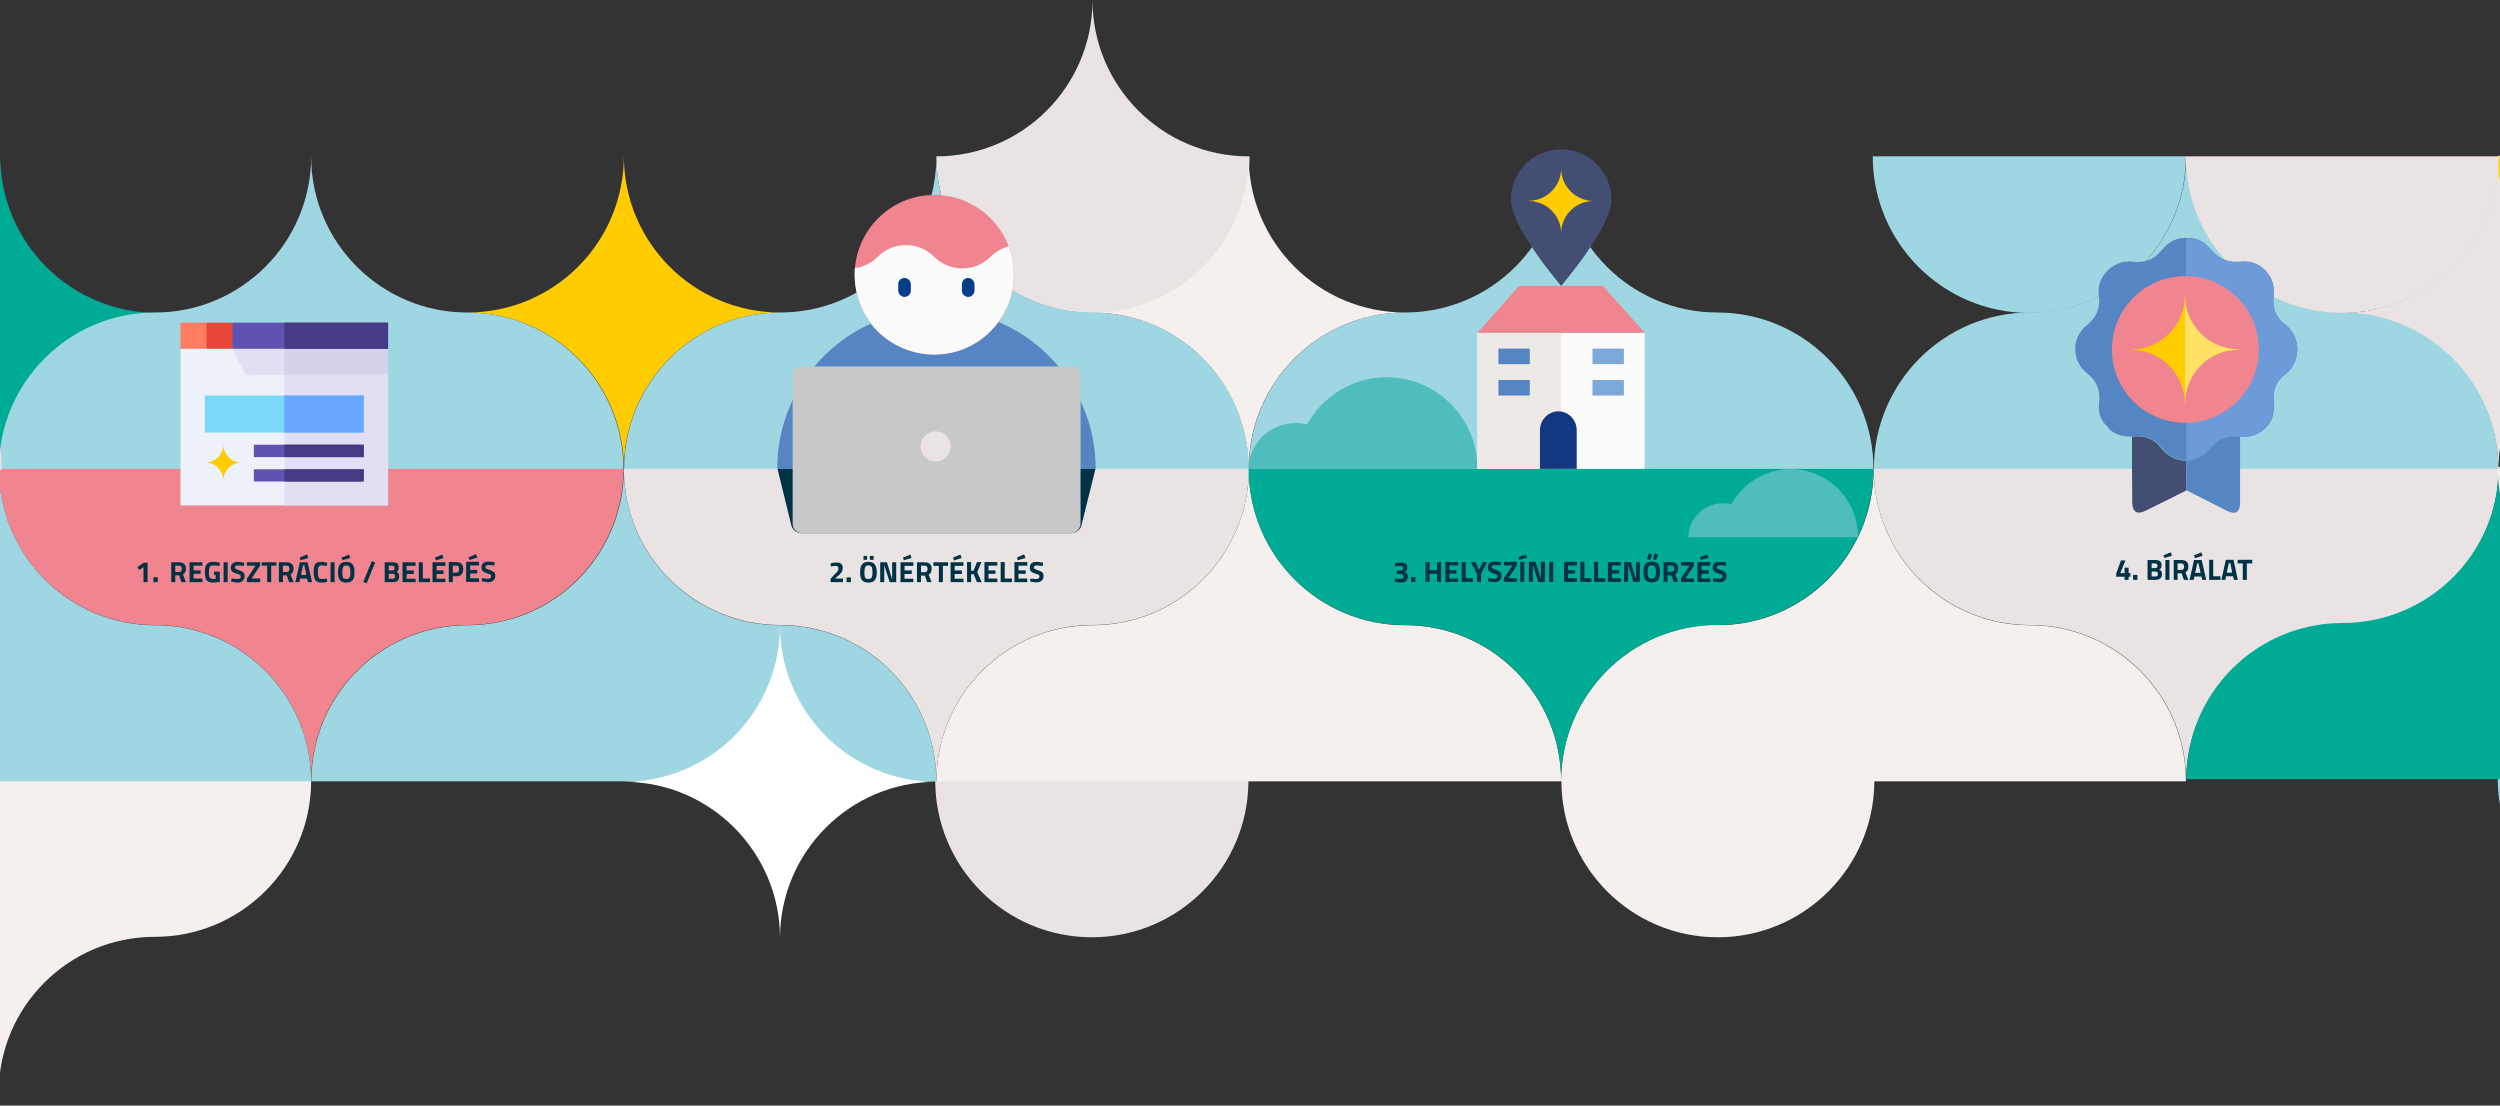
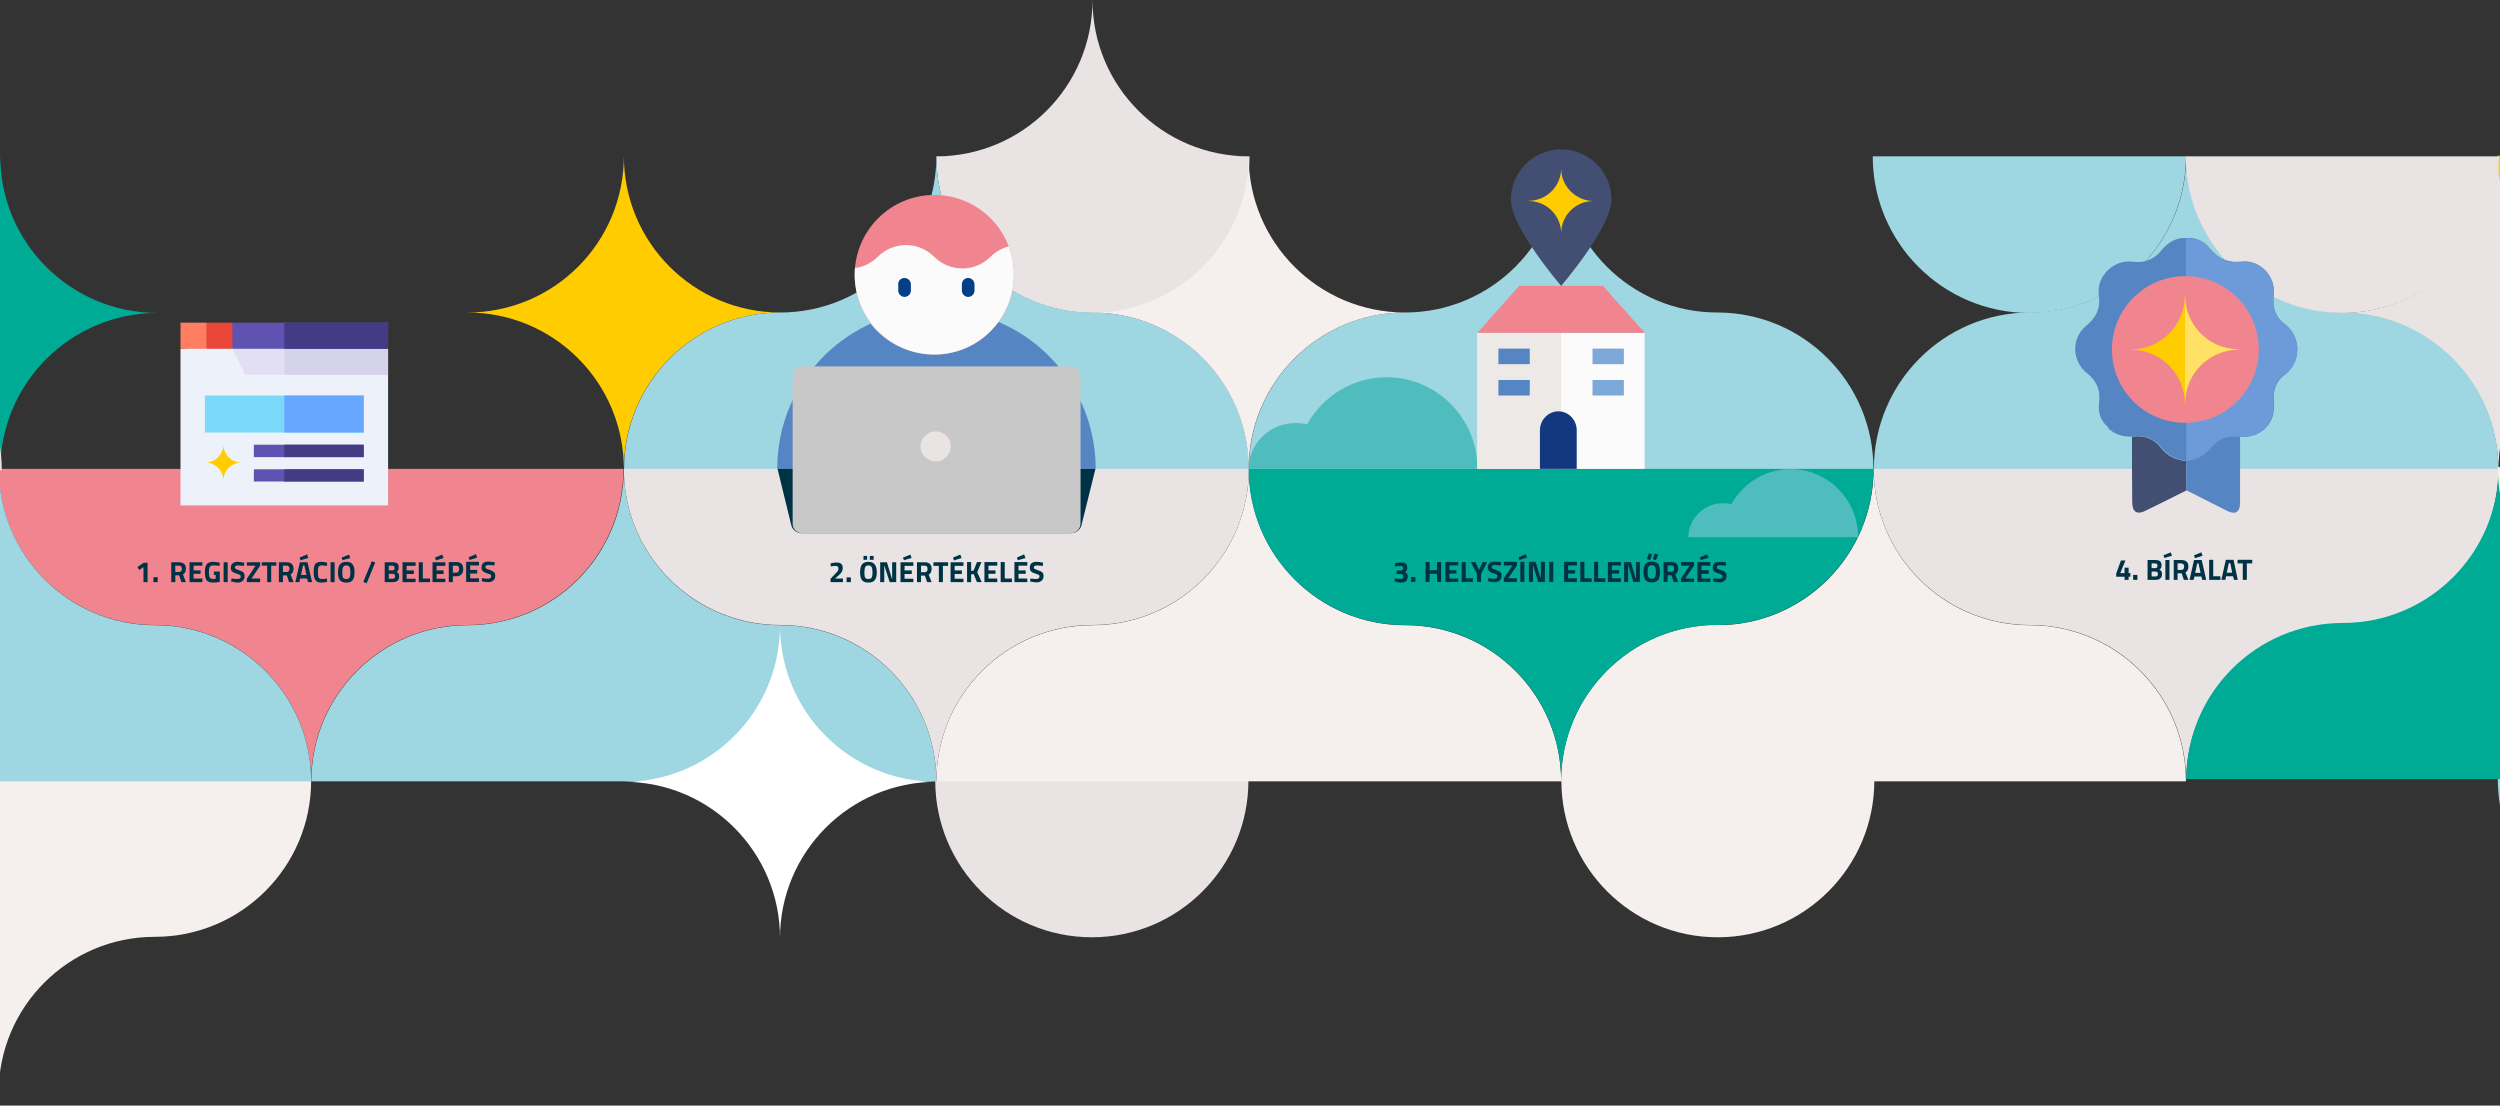
<svg xmlns="http://www.w3.org/2000/svg" version="1.2" viewBox="0 0 1108 490" width="1108" height="490">
  <rect x="0" y="0" width="1108" height="490" fill="#333333" stroke="none" />
  <defs>
    <clipPath clipPathUnits="userSpaceOnUse" id="cp1">
      <path d="m80 143h92v81h-92z" />
    </clipPath>
  </defs>
  <style>.a{fill:#fc0}.b{fill:#e9e4e3}.c{fill:#00ab96}.d{fill:#f5f0ee}.e{fill:#9ed7e2}.f{fill:#f08590}.g{fill:#4fbcbd}.h{fill:#fff}.i{fill:#fbfbfb}.j{fill:#ede9e7}.k{fill:#14387f}.l{fill:#5685c4}.m{fill:#7da8da}.n{fill:#424f72}.o{fill:#023f87}.p{fill:#003246}.q{fill:#c8c8c8}.r{fill:#6d9bd9}.s{fill:#ffe166}.t{fill:#edf2fa}.u{fill:#e2dff5}.v{fill:#d5d3eb}.w{fill:#e84739}.x{fill:#ff7e61}.y{fill:#5f52b1}.z{fill:#453b85}.A{fill:#7ad8f9}.B{fill:#67a7ff}.C{fill:#fdfcfb}</style>
  <path class="a" d="m207.2 138.5c38.3 0 69.3-31 69.3-69.3 0 38.3 31 69.3 69.3 69.3-38.3 0-69.3 31.1-69.3 69.3 0-38.2-31-69.3-69.3-69.3z" />
  <path class="b" d="m1037.7 138.7c38.4 0 69.6-31.2 69.6-69.6 0 38.4 31.2 69.6 69.6 69.6-38.4 0-69.6 31.2-69.6 69.7 0-38.5-31.2-69.7-69.6-69.7z" />
  <path class="c" d="m-69.5 138.7c38.5 0 69.6-31.2 69.6-69.6 0 38.4 31.2 69.6 69.7 69.6-38.5 0-69.7 31.2-69.7 69.7 0-38.5-31.1-69.7-69.6-69.7z" />
  <path class="b" d="m553.8 69.3c0 38.3-31.1 69.4-69.4 69.4-38.3 0-69.4-31-69.4-69.4" />
  <path class="d" d="m-0.1 69.3c0 38.3-31.1 69.4-69.4 69.4-38.2 0-69.3-31-69.3-69.4" />
  <path class="d" d="m830.7 346c0 38.3-31.1 69.4-69.4 69.4-38.3 0-69.3-31.1-69.3-69.4" />
  <path class="b" d="m553.3 346c0 38.3-31.1 69.4-69.4 69.4-38.3 0-69.4-31.1-69.4-69.4" />
  <path class="e" d="m1245.8 345c0 38.3-31.1 69.4-69.4 69.4-38.3 0-69.4-31.1-69.4-69.4" />
  <path class="b" d="m691.9 346.3c0-38.3 31.1-69.4 69.4-69.4 38.2 0 69.3 31.1 69.3 69.4" />
  <path class="d" d="m691.9 346.3c0-38.2-31-69.2-69.2-69.2-38.2 0-69.2-31-69.2-69.3 0 38.3-31 69.3-69.3 69.3-38.2 0-69.2 31-69.2 69.2h0.1-0.1" />
  <path class="d" d="m968.8 346.3c0-38.2-31-69.2-69.2-69.2-38.2 0-69.2-31-69.2-69.3 0 38.3-31 69.3-69.2 69.3-38.2 0-69.2 31-69.2 69.2h0.1-0.1" />
  <path class="e" d="m415 346.3c0-38.2-31-69.2-69.3-69.2-38.2 0-69.2-31-69.2-69.3 0 38.3-31 69.3-69.2 69.3-38.3 0-69.3 31-69.3 69.2h0.1-0.1" />
  <path class="e" d="m553.5 207.8c0-38.2-31.1-69.3-69.3-69.3-38.2 0-69.2-31-69.2-69.2 0 38.2-31 69.2-69.2 69.2-38.2 0-69.2 31.1-69.2 69.3h0.1-0.1c-0.1 38.3 276.9 38.3 276.9 0z" />
  <path class="b" d="m553.5 207.8c0 38.2-31 69.2-69.3 69.2-38.2 0-69.2 31-69.2 69.2 0-38.2-31-69.2-69.2-69.2-38.2 0-69.3-31-69.3-69.2z" />
  <path class="e" d="m1107.3 207.8c0-38.2-31-69.3-69.2-69.3-38.2 0-69.2-31-69.2-69.2 0 38.2-31 69.2-69.2 69.2-38.2 0-69.2 31.1-69.2 69.3-0.1 38.3 276.8 38.3 276.8 0z" />
  <path class="b" d="m1107.3 207.8c0 38.2-31 69.2-69.2 69.2-38.2 0-69.2 31-69.2 69.2 0-38.2-31-69.2-69.2-69.2-38.2 0-69.3-31-69.3-69.2z" />
-   <path class="e" d="m276.3 207.8c0-38.2-31-69.3-69.2-69.3-38.2 0-69.2-31-69.2-69.2 0 38.2-31 69.2-69.2 69.2-38.2 0-69.2 31.1-69.2 69.3-0.1 38.3 276.8 38.3 276.8 0z" />
+   <path class="e" d="m276.3 207.8z" />
  <path class="f" d="m276.3 207.8c0 38.2-31 69.2-69.2 69.2-38.2 0-69.2 31-69.2 69.2 0-38.2-31-69.2-69.2-69.2-38.2 0-69.3-31-69.3-69.2z" />
  <path class="e" d="m830.3 207.8c0-38.2-31-69.3-69.2-69.3-38.2 0-69.2-31-69.2-69.2 0 38.2-31 69.2-69.2 69.2-38.2 0-69.2 31.1-69.2 69.3-0.1 38.3 276.8 38.3 276.8 0z" />
  <path class="c" d="m830.3 207.8c0 38.2-31 69.2-69.2 69.2-38.2 0-69.2 31-69.2 69.2 0-38.2-31-69.2-69.2-69.2-38.2 0-69.3-31-69.3-69.2z" />
  <path class="e" d="m968.8 69.3c0 38.3-31.1 69.4-69.4 69.4-38.3 0-69.4-31.1-69.4-69.4" />
  <path class="a" d="m1245.8 69c0 38.3-31.1 69.4-69.4 69.4-38.3 0-69.4-31.1-69.4-69.4" />
  <path class="b" d="m-138 208.4c0-38.3 31.1-69.4 69.4-69.4 38.3 0 69.4 31.1 69.4 69.4" />
  <path class="b" d="m1107.5 69.3c0 38.3-31.1 69.4-69.4 69.4-38.3 0-69.4-31.1-69.4-69.4" />
  <path fill-rule="evenodd" class="g" d="m654.8 207.8c0-22.5-18-40.6-40.3-40.6-15.1 0-28.3 8.5-35.2 20.9q-2.4-0.6-5.1-0.6c-11.5 0-20.8 9.1-20.8 20.3h20.8z" />
  <path fill-rule="evenodd" class="g" d="m823.5 238c0-16.6-13.4-30.1-29.9-30.1-11.3 0-21.1 6.3-26.2 15.5-1.2-0.2-2.4-0.4-3.7-0.4-8.5 0-15.4 6.8-15.4 15.1h15.4 59.8z" />
  <path class="h" d="m276.5 346.5c38.2 0 69.2-31 69.2-69.3 0 38.3 31 69.3 69.3 69.3-38.3 0-69.3 31.1-69.3 69.3 0-38.2-31-69.3-69.2-69.3z" />
  <path class="b" d="m414.9 69.3c38.3 0 69.3-31 69.3-69.3 0 38.3 31 69.3 69.3 69.3-38.3 0-69.3 31-69.3 69.3 0-38.3-31-69.3-69.3-69.3z" />
  <path class="d" d="m484.1 138.5c38.3 0 69.3-31 69.3-69.3 0 38.3 31 69.3 69.3 69.3-38.3 0-69.3 31.1-69.3 69.3 0-38.2-31-69.3-69.3-69.3z" />
  <path class="i" d="m728.9 147.5h-74.1v60.3h74.1z" />
  <path class="j" d="m691.9 147.5h-37.1v60.3h37.1z" />
  <path class="f" d="m654.8 147.5h74.2l-18.6-20.8h-18.5-18.6z" />
  <path class="k" d="m690.7 182.3c-4.5 0-8.2 3.8-8.2 8.4v17.1h16.3v-17.1c0-4.6-3.6-8.4-8.1-8.4z" />
  <path class="l" d="m678 168.4h-13.9v6.9h13.9z" />
  <path class="l" d="m678 154.5h-13.9v6.9h13.9z" />
  <path class="m" d="m719.7 154.5h-13.9v6.9h13.9z" />
  <path class="m" d="m719.7 168.4h-13.9v6.9h13.9z" />
  <path class="n" d="m714.2 88.5c0 12.3-22.3 38.2-22.3 38.2 0 0-22.3-25.9-22.3-38.2 0-12.3 10-22.3 22.3-22.3 12.3 0 22.3 10 22.3 22.3z" />
  <path class="a" d="m706.2 89.1c-7.9 0-14.3 6.4-14.3 14.3 0-7.9-6.5-14.3-14.4-14.3v-0.1c7.9 0 14.4-6.5 14.4-14.3 0 7.8 6.4 14.3 14.3 14.4z" />
  <path fill-rule="evenodd" class="l" d="m385.8 143.5c6.5 8.2 16.5 13.4 27.8 13.4 11.7 0 22-5.6 28.5-14.4 25.5 10.6 43.5 35.9 43.5 65.3h-76.2-64.9c-0.1-28.6 16.9-53.2 41.3-64.3z" />
  <path class="f" d="m414.1 157.1c19.5 0 35.3-15.8 35.3-35.3 0-19.5-15.8-35.4-35.3-35.4-19.5 0-35.3 15.9-35.3 35.4 0 19.5 15.8 35.3 35.3 35.3z" />
  <path fill-rule="evenodd" class="i" d="m379 117.8c-1.1 10.3 2.2 21 10.1 29 13.8 13.8 36.2 13.8 49.9 0 10.2-10.2 12.8-24.9 8.1-37.6-3 0.8-5.8 2.3-8.1 4.6-6.9 6.9-18 6.9-25 0-6.8-6.9-18-6.9-25 0-2.8 2.8-6.3 4.5-10 5 0.1-0.3 0-0.7 0-1z" />
  <path class="o" d="m429.1 123.2c1.5 0 2.8 1.3 2.8 2.8v2.8c0 1.5-1.3 2.8-2.8 2.8-1.5 0-2.8-1.3-2.8-2.8v-2.8c0-1.6 1.3-2.8 2.8-2.8z" />
  <path class="o" d="m400.9 123.2c1.5 0 2.8 1.3 2.8 2.8v2.8c0 1.5-1.3 2.8-2.8 2.8-1.5 0-2.8-1.3-2.8-2.8v-2.8c-0.1-1.6 1.2-2.8 2.8-2.8z" />
  <path class="p" d="m474.8 236.3h-119.5c-2.2 0-4-1.4-4.6-3.5l-6.1-25h140.9l-6.2 25c-0.5 2-2.4 3.5-4.5 3.5z" />
  <path class="q" d="m474.6 236.3h-119c-2.4 0-4.3-1.8-4.3-4.2v-65.4c0-2.4 1.9-4.3 4.3-4.3h119.1c2.3 0 4.2 1.9 4.2 4.3v65.4c-0.1 2.3-1.9 4.2-4.3 4.2z" />
  <path class="b" d="m414.7 204.5c3.7 0 6.7-3 6.7-6.7 0-3.6-3-6.6-6.7-6.6-3.7 0-6.7 3-6.7 6.6 0 3.7 3 6.7 6.7 6.7z" />
  <path class="l" d="m1012.6 143.6c-3.8-2.8-5.3-6.8-5-11.4 0.1-1.2 0.2-2.3 0.2-3.5-0.2-7.4-6.9-13.6-14.2-12.8-5.9 0.7-10.5-1.2-14.2-5.8-2.6-3.3-6.3-5-10.6-4.6q0 5.5 0 0c-4.6-0.2-8 2-10.8 5.4-3.3 4.1-7.6 5.8-12.7 5.1-8.4-1.2-16.3 6.4-15.1 14.8 0.8 5.5-1 9.8-5.3 13.3-7 5.6-6.9 15.9 0.3 21.5 4.1 3.3 5.8 7.5 5.1 12.8-0.5 4.2 0.5 8 3.9 10.8 0.3 1 1.1 1.4 1.9 2 2.7 1.9 5.7 2.4 9 2.3 5.1-0.8 9.5 0.7 12.8 4.8 2.9 3.7 6.6 5.6 11.3 5.9 4.6-0.3 8.1-2.3 11-5.8 3.2-4.1 7.6-5.5 12.8-4.8 3.1 0.1 6-0.3 8.7-2 4.9-3.2 6.7-7.9 6.1-13.6-0.5-4.8 0.9-9.1 4.9-11.9 7-5.4 7.7-16.5-0.1-22.5z" />
  <path class="r" d="m969 204.2c4.5-0.3 8.1-2.3 11-5.8 3.2-4.1 7.6-5.5 12.8-4.8 3 0.1 6-0.3 8.6-2 4.9-3.2 6.8-7.9 6.2-13.6-0.5-4.8 0.8-9.1 4.8-11.9 7.3-5.3 8-16.5 0.2-22.3-3.8-2.8-5.3-6.8-5-11.4 0.1-1.2 0.1-2.3 0.1-3.5-0.1-7.4-6.8-13.7-14.1-12.8-5.9 0.7-10.5-1.2-14.2-5.9-2.7-3.3-6.3-5-10.6-4.5" />
  <path class="n" d="m944.9 193.6c5.2-0.8 9.6 0.7 12.8 4.8 2.9 3.7 6.6 5.6 11.3 5.9 0 4.3 0 8.7 0.1 13-6 3-12.1 6.1-18.1 9-3.9 2-6 0.6-6-3.8-0.1-9.7-0.1-19.3-0.1-28.9z" />
  <path class="l" d="m969 217.3c0-4.4 0-8.8 0-13.1 4.5-0.3 8.1-2.3 11-5.8 3.2-4.1 7.6-5.5 12.8-4.8q0 14.6 0 29.2c0 4.2-2.1 5.5-5.8 3.6-6-3-12-6.1-18-9.1z" />
  <path class="f" d="m968.5 187.4c18 0 32.6-14.5 32.6-32.5 0-18-14.6-32.5-32.6-32.5-17.9 0-32.5 14.5-32.5 32.5 0 18 14.6 32.5 32.5 32.5z" />
  <path class="a" d="m992.2 155c-13.2 0-23.8 10.7-23.8 23.8h-0.1c0-13.1-10.7-23.8-23.8-23.8v-0.1c13.1 0 23.8-10.7 23.8-23.8h0.1c0 13.1 10.6 23.8 23.8 23.8z" />
  <path class="s" d="m968.4 131c0 13.1 10.6 23.8 23.8 23.8v0.1c-13.1 0-23.8 10.7-23.8 23.8" />
  <path class="d" d="m-139 346c0 38.2 31 69.2 69.2 69.2 38.2 0 69.2 31 69.2 69.2 0-38.2 31-69.2 69.2-69.2 38.3 0 69.3-31 69.3-69.2h-0.1 0.1" />
  <path class="b" d="m-0.2 346c0 38.3-31.1 69.4-69.4 69.4-38.3 0-69.4-31.1-69.4-69.4" />
  <path class="e" d="m137.9 346.3c0-38.2-31-69.2-69.2-69.2-38.2 0-69.2-31-69.2-69.3 0 38.3-31 69.3-69.2 69.3-38.3 0-69.3 31-69.3 69.2h0.1-0.1" />
  <path class="c" d="m1245.9 345.3c0-38.2-31-69.2-69.2-69.2-38.2 0-69.2-31-69.2-69.3 0 38.3-31 69.3-69.2 69.3-38.3 0-69.3 31-69.3 69.2h0.1-0.1" />
  <path class="d" d="m-277 207c0 38.2 31 69.2 69.2 69.2 38.2 0 69.2 31 69.2 69.2 0-38.2 31-69.2 69.2-69.2 38.2 0 69.2-31 69.2-69.2h-0.1 0.1" />
  <path class="d" d="m1107 207c0 38.2 31 69.2 69.2 69.2 38.2 0 69.2 31 69.2 69.2 0-38.2 31-69.2 69.2-69.2 38.2 0 69.2-31 69.2-69.2h-0.1 0.1" />
  <path class="p" d="m65.4 249.4v8.6h-1.8v-6.6l-1.9 1.2-0.8-1.3 2.8-1.9zm2.6 8.6v-2.2h1.9v2.2zm9.7-3v3h-1.8v-8.8h3.4q3.1 0 3.1 2.9 0 1.7-1.3 2.5l1.3 3.4h-2l-1-3zm1.7-1.5q0.6 0 0.9-0.4 0.3-0.4 0.3-1 0-0.7-0.3-1-0.3-0.4-1-0.4h-1.6v2.8zm4.6 4.5v-8.8h5.7v1.5h-3.9v2.1h3.1v1.5h-3.1v2.1h3.9v1.6zm10.8-3.2v-1.5h2.6v4.6q-1.9 0.3-3 0.3-2.1 0-2.9-1.1-0.7-1.2-0.7-3.6 0-2.4 0.8-3.4 0.8-1.1 2.7-1.1 1.2 0 2.6 0.3l0.5 0.1-0.1 1.4q-1.5-0.2-2.5-0.2-1 0-1.4 0.2-0.4 0.3-0.6 0.9-0.2 0.6-0.2 2.2 0 1.5 0.4 2.1 0.4 0.6 1.5 0.6l1.1-0.1v-1.7zm4.3 3.2v-8.8h1.8v8.8zm6.4-7.4q-1.4 0-1.4 0.9 0 0.4 0.4 0.6 0.3 0.3 1.6 0.7 1.3 0.4 1.8 0.9 0.5 0.5 0.5 1.6 0 1.4-0.8 2.1-0.9 0.8-2.2 0.8-1 0-2.5-0.4h-0.5l0.2-1.4q1.8 0.2 2.7 0.2 1.4 0 1.4-1.1 0-0.5-0.4-0.7-0.3-0.2-1.2-0.5-1.5-0.4-2.2-1-0.6-0.6-0.6-1.7 0-1.3 0.8-1.9 0.8-0.7 2.2-0.7 1 0 2.5 0.3l0.5 0.1-0.2 1.4q-1.8-0.2-2.6-0.2zm3.9 0.1v-1.5h5.9v1.5l-3.7 5.5v0.2h3.7v1.6h-5.9v-1.5l3.7-5.5v-0.3zm6.6 0v-1.5h6.5v1.5h-2.3v7.3h-1.8v-7.3zm9.4 4.3v3h-1.8v-8.8h3.4q3.1 0 3.1 2.9 0 1.7-1.3 2.5l1.3 3.4h-2l-1-3zm1.7-1.5q0.6 0 0.9-0.4 0.3-0.4 0.3-1 0-0.7-0.3-1-0.3-0.4-0.9-0.4h-1.7v2.8zm3.8 4.5l2-8.8h3.4l2 8.8h-1.8l-0.4-1.6h-3.1l-0.3 1.6zm3.4-7.4l-0.9 4.2h2.4l-0.9-4.2zm-1.5-3.5l3.3-1.4 0.5 1.6-3.4 1zm12.2 10.8q-1.4 0.3-2.5 0.3-1.1 0-1.8-0.3-0.6-0.3-1-0.9-0.4-0.6-0.5-1.4-0.2-0.8-0.2-2 0-2.6 0.7-3.6 0.8-1 2.7-1 1.1 0 2.6 0.4l-0.1 1.4q-1.2-0.2-2.1-0.2-0.9 0-1.2 0.2-0.4 0.3-0.6 0.9-0.1 0.6-0.1 2.2 0 1.5 0.3 2.1 0.4 0.6 1.5 0.6 1 0 2.2-0.2zm1.5 0.1v-8.8h1.8v8.8zm9.8-0.9q-0.8 1.1-2.8 1.1-2 0-2.9-1.1-0.8-1.1-0.8-3.4 0-2.4 0.8-3.5 0.9-1.2 2.9-1.2 2 0 2.8 1.2 0.9 1.1 0.8 3.5 0.1 2.3-0.8 3.4zm-4.3-1.1q0.4 0.6 1.5 0.6 1 0 1.4-0.6 0.4-0.7 0.4-2.3 0-1.6-0.4-2.4-0.4-0.7-1.4-0.7-1.1 0-1.4 0.7-0.4 0.8-0.4 2.4 0 1.6 0.3 2.3zm-0.6-8.9l3.3-1.3 0.5 1.5-3.4 1zm9.6 10.8l3.8-9.2 1.5 0.6-3.8 9.2zm9.5-8.7h3.5q1.4 0 2.1 0.5 0.6 0.6 0.6 1.8 0 0.7-0.2 1.2-0.2 0.4-0.7 0.7 0.6 0.3 0.8 0.8 0.3 0.4 0.3 1.3 0 1.2-0.7 1.9-0.8 0.6-2.2 0.6h-3.5zm3.5 5.1h-1.7v2.2h1.7q0.5 0 0.8-0.2 0.3-0.3 0.3-0.9 0-1.1-1.1-1.1zm-0.1-3.6h-1.6v2.1h1.6q1 0 1-1 0-1.1-1-1.1zm4.5 7.3v-8.8h5.8v1.6h-4v2h3.2v1.6h-3.2v2.1h4v1.5zm12.2 0h-5v-8.8h1.8v7.2h3.2zm1.1 0v-8.8h5.7v1.6h-3.9v2h3.1v1.6h-3.1v2.1h3.9v1.5zm1.1-10.9l3.2-1.3 0.6 1.5-3.4 1.1zm9.4 8.3h-1.5v2.6h-1.8v-8.9h3.3q3.1 0 3.1 3.1 0 1.5-0.8 2.4-0.8 0.8-2.3 0.8zm-1.5-1.6h1.5q1.3 0 1.3-1.6 0-0.8-0.3-1.2-0.3-0.3-1-0.3h-1.5zm5.9 4.1v-8.9h5.7v1.6h-3.9v2h3.1v1.6h-3.1v2.1h3.9v1.6zm1.1-10.9l3.2-1.4 0.6 1.5-3.4 1.1zm8.9 3.4q-1.5 0-1.5 1 0 0.4 0.4 0.6 0.3 0.2 1.6 0.6 1.3 0.5 1.9 1 0.5 0.5 0.5 1.6 0 1.4-0.9 2.1-0.8 0.7-2.2 0.7-1 0-2.5-0.3l-0.4-0.1 0.1-1.4q1.8 0.3 2.7 0.3 1.4 0 1.4-1.2 0-0.4-0.3-0.6-0.3-0.3-1.3-0.5-1.5-0.5-2.1-1.1-0.6-0.5-0.6-1.6 0-1.3 0.8-2 0.8-0.6 2.2-0.6 0.9 0 2.4 0.2l0.5 0.1-0.2 1.4q-1.8-0.2-2.5-0.2z" />
  <path class="p" d="m373.6 258h-5.5v-1.5l1.8-1.9q1-1 1.4-1.5 0.3-0.5 0.3-1.1 0-0.7-0.3-0.9-0.3-0.3-0.9-0.3-0.9 0-1.9 0.2h-0.3l-0.1-1.3q1.3-0.4 2.7-0.4 2.7 0 2.7 2.4 0 1-0.4 1.7-0.4 0.7-1.5 1.7l-1.5 1.3h3.5zm1.6 0v-2.1h1.9v2.1zm12.5-0.9q-0.8 1.1-2.8 1.1-2 0-2.9-1.1-0.8-1.1-0.8-3.4 0-2.4 0.8-3.5 0.9-1.2 2.9-1.2 2 0 2.8 1.2 0.9 1.1 0.9 3.5 0 2.3-0.9 3.4zm-4.3-1.1q0.4 0.6 1.5 0.6 1 0 1.4-0.6 0.4-0.7 0.4-2.3 0-1.6-0.4-2.4-0.4-0.7-1.4-0.7-1.1 0-1.4 0.7-0.4 0.8-0.4 2.4 0 1.6 0.3 2.3zm-0.7-7.9v-1.7h1.6v1.7zm2.8 0v-1.7h1.7v1.7zm4.6 9.9v-8.8h3l2.2 7.3h0.1v-7.3h1.8v8.8h-2.9l-2.3-7.2h-0.1v7.2zm9 0v-8.8h5.7v1.6h-3.9v2h3.2v1.6h-3.2v2.1h3.9v1.5zm1.1-10.9l3.3-1.3 0.5 1.5-3.4 1zm8 8v2.9h-1.8v-8.8h3.4q3.1 0 3.1 2.9 0 1.8-1.3 2.6l1.3 3.3h-2l-1-2.9zm1.7-1.5q0.6 0 0.9-0.4 0.3-0.4 0.3-1.1 0-0.6-0.3-1-0.3-0.4-1-0.4h-1.6v2.9zm3.8-2.8v-1.6h6.5v1.6h-2.3v7.2h-1.8v-7.2zm7.6 7.2v-8.8h5.7v1.6h-3.9v2h3.2v1.6h-3.2v2.1h3.9v1.5zm1.1-10.9l3.2-1.3 0.6 1.5-3.4 1.1zm8 10.9h-1.8v-8.9h1.8v3.9l1.1-0.1 1.5-3.8h2l-1.9 4.5 2 4.4h-2.1l-1.5-3.6-1.1 0.2zm5.9 0v-8.9h5.7v1.6h-3.9v2.1h3.1v1.5h-3.1v2.1h3.9v1.6zm12.2 0h-5v-8.9h1.8v7.3h3.2zm1.1 0v-8.9h5.7v1.6h-3.9v2.1h3.2v1.5h-3.2v2.1h3.9v1.6zm1.1-10.9l3.2-1.4 0.6 1.6-3.4 1zm8.9 3.5q-1.4 0-1.4 0.9 0 0.4 0.3 0.6 0.4 0.2 1.7 0.7 1.3 0.4 1.8 0.9 0.5 0.5 0.5 1.6 0 1.4-0.9 2.1-0.8 0.7-2.2 0.7-1 0-2.4-0.3l-0.5-0.1 0.2-1.3q1.7 0.2 2.6 0.2 1.4 0 1.4-1.2 0-0.4-0.3-0.6-0.3-0.2-1.3-0.5-1.5-0.4-2.1-1-0.6-0.6-0.6-1.7 0-1.3 0.8-2 0.8-0.6 2.2-0.6 1 0 2.4 0.3h0.5l-0.1 1.5q-1.9-0.2-2.6-0.2z" />
  <path class="p" d="m618.2 249.7q1.2-0.4 2.7-0.4 1.5 0 2.1 0.5 0.7 0.6 0.7 1.8 0 1.3-1 2 0.6 0.3 0.9 0.7 0.3 0.3 0.3 1.1 0 1.4-0.7 2.1-0.7 0.7-2.3 0.7-1.1 0-2.3-0.4l-0.5-0.1 0.1-1.4q1.5 0.3 2.5 0.3 1.3 0 1.3-1.1 0-0.5-0.3-0.8-0.4-0.3-0.9-0.3h-1.8v-1.5h1.8q0.4 0 0.7-0.3 0.4-0.4 0.4-0.9 0-0.9-1.3-0.9-0.9 0-1.9 0.2l-0.4 0.1zm7.2 8.2v-2.1h1.9v2.1zm11.5 0v-3.6h-3.3v3.6h-1.8v-8.8h1.8v3.6h3.3v-3.6h1.8v8.8zm3.7 0v-8.8h5.7v1.5h-3.9v2.1h3.1v1.5h-3.1v2.2h3.9v1.5zm12.2 0h-5v-8.8h1.8v7.2h3.2zm3.6 0h-1.8v-3.5l-2.7-5.3h2l1.6 3.5 1.6-3.5h2l-2.7 5.3zm6.2-7.5q-1.4 0-1.5 1 0 0.4 0.4 0.6 0.4 0.2 1.6 0.6 1.3 0.5 1.9 1 0.5 0.5 0.5 1.6 0 1.4-0.9 2.1-0.8 0.7-2.2 0.7-1 0-2.5-0.3l-0.4-0.1 0.2-1.4q1.7 0.3 2.6 0.3 1.4 0 1.4-1.2 0-0.4-0.3-0.6-0.3-0.3-1.3-0.5-1.5-0.5-2.1-1.1-0.6-0.6-0.6-1.6 0-1.3 0.8-2 0.8-0.6 2.2-0.6 1 0 2.4 0.2l0.5 0.1-0.1 1.4q-1.9-0.2-2.6-0.2zm3.9 0.2v-1.6h5.8v1.6l-3.7 5.5v0.2h3.7v1.6h-5.8v-1.6l3.7-5.5v-0.2zm7.3 7.3v-8.9h1.8v8.9zm-0.8-10.9l3.2-1.4 0.6 1.5-3.4 1.1zm4.6 10.9v-8.9h3l2.2 7.3h0.1v-7.3h1.8v8.9h-3l-2.2-7.3h-0.1v7.3zm9 0v-8.9h1.8v8.9zm6.6 0v-8.9h5.7v1.6h-3.9v2.1h3.1v1.5h-3.1v2.1h3.9v1.6zm12.2 0h-5v-8.9h1.8v7.3h3.2zm6.1 0h-5v-8.9h1.8v7.3h3.2zm1.1 0v-8.8h5.8v1.5h-4v2.1h3.2v1.5h-3.2v2.1h4v1.6zm7.2 0v-8.8h3l2.1 7.2h0.2v-7.2h1.7v8.8h-2.9l-2.2-7.3h-0.1v7.3zm15.1-0.9q-0.8 1.1-2.9 1.1-2 0-2.8-1.1-0.8-1.1-0.8-3.5 0-2.3 0.8-3.5 0.8-1.1 2.8-1.1 2.1 0 2.9 1.1 0.8 1.2 0.8 3.5 0 2.4-0.8 3.5zm-4.3-1.2q0.4 0.7 1.4 0.7 1.1 0 1.5-0.7 0.4-0.7 0.4-2.3 0-1.6-0.4-2.3-0.4-0.7-1.5-0.7-1 0-1.4 0.7-0.4 0.7-0.4 2.3 0 1.6 0.4 2.3zm2-8l0.8-2.5 1.5 0.5-1 2.5zm-2.7 0l0.9-2.6 1.5 0.6-1 2.4zm9.2 7.2v2.9h-1.8v-8.8h3.4q3.1 0 3.1 2.9 0 1.7-1.3 2.6l1.3 3.3h-2l-1-2.9zm1.7-1.6q0.6 0 0.9-0.4 0.3-0.3 0.3-1 0-0.6-0.3-1-0.3-0.4-1-0.4h-1.6v2.8zm4.2-2.7v-1.6h5.8v1.6l-3.7 5.4v0.3h3.7v1.5h-5.8v-1.5l3.7-5.5v-0.2zm7.3 7.2v-8.8h5.7v1.6h-3.9v2h3.2v1.6h-3.2v2.1h3.9v1.5zm1.1-10.9l3.2-1.3 0.6 1.5-3.4 1zm8.9 3.5q-1.4 0-1.4 0.9 0 0.5 0.3 0.7 0.4 0.2 1.7 0.6 1.3 0.4 1.8 1 0.5 0.5 0.5 1.6 0 1.4-0.9 2.1-0.8 0.7-2.2 0.7-1 0-2.4-0.3l-0.5-0.1 0.2-1.4q1.7 0.2 2.6 0.2 1.4 0 1.4-1.1 0-0.4-0.3-0.7-0.3-0.2-1.3-0.5-1.5-0.4-2.1-1-0.6-0.6-0.6-1.6 0-1.3 0.8-2 0.8-0.6 2.2-0.6 1 0 2.4 0.2l0.5 0.1-0.1 1.4q-1.9-0.2-2.6-0.2z" />
  <path class="p" d="m941.6 257v-1.4h-3.7v-1.4l2.1-5.8h2l-2.3 5.6h1.9v-2.4h1.8v2.4h0.8v1.6h-0.8v1.4zm3.8 0v-2.2h1.9v2.2zm6.4-8.8h3.5q1.3 0 2 0.5 0.7 0.6 0.7 1.8 0 0.7-0.2 1.2-0.2 0.4-0.8 0.7 0.6 0.3 0.9 0.8 0.3 0.4 0.3 1.3 0 1.3-0.8 1.9-0.7 0.6-2.1 0.6h-3.5zm3.4 5.1h-1.6v2.2h1.6q0.6 0 0.9-0.2 0.3-0.3 0.3-0.9 0-1.1-1.2-1.1zm0-3.6h-1.6v2.1h1.6q1 0 1-1 0-1.1-1-1.1zm4.5 7.3v-8.8h1.8v8.8zm-0.9-10.9l3.3-1.3 0.5 1.5-3.3 1zm6.3 8v2.9h-1.7v-8.8h3.4q3.1 0 3.1 2.9 0 1.8-1.3 2.6l1.3 3.3h-2l-1-2.9zm1.6-1.5q0.7 0 1-0.4 0.3-0.4 0.3-1.1 0-0.6-0.3-1-0.4-0.4-1-0.4h-1.6v2.9zm3.7 4.4l2-8.8h3.4l2 8.8h-1.8l-0.3-1.5h-3.1l-0.4 1.5zm3.4-7.3l-0.9 4.2h2.4l-0.9-4.2zm-1.4-3.6l3.2-1.3 0.6 1.5-3.4 1.1zm11.7 10.9h-5v-8.9h1.8v7.3h3.2zm0.4 0l2-8.9h3.4l1.9 8.9h-1.7l-0.4-1.6h-3.1l-0.3 1.6zm3.3-7.4l-0.9 4.2h2.4l-0.8-4.2zm3.9 0.1v-1.6h6.5v1.6h-2.4v7.3h-1.8v-7.3z" />
  <g clip-path="url(#cp1)">
    <path class="t" d="m172 166.1v57.9h-92v-69.4l46-4z" />
-     <path class="u" d="m172 166.1v57.9h-46v-73.4z" />
    <path class="u" d="m172 154.6v11.5h-63.3l-5.7-11.5 23-4z" />
    <path class="v" d="m172 154.6v11.5h-46v-15.5z" />
    <path class="w" d="m91.5 143l-1.9 5.8 1.9 5.8h11.5l1.7-5.8-1.7-5.8z" />
    <path class="x" d="m80 143h11.5v11.6h-11.5z" />
    <path class="y" d="m103 143h69v11.6h-69z" />
    <path class="z" d="m126 143h46v11.6h-46z" />
    <path class="y" d="m112.5 197.1h48.7v5.5h-48.7z" />
    <path class="y" d="m112.5 208h48.7v5.4h-48.7z" />
    <path class="z" d="m126 197.1h35.2v5.5h-35.2z" />
    <path class="z" d="m126 208h35.2v5.4h-35.2z" />
    <path class="A" d="m90.8 175.3v16.4h70.4v-16.4z" />
    <path class="B" d="m126 175.3h35.2v16.4h-35.2z" />
  </g>
  <path class="a" d="m99 197c0 4.4-3.6 8-8 8 4.4 0 8 3.6 8 8 0-4.4 3.6-8 8-8-4.4 0-8-3.6-8-8z" />
  <path class="C" d="m1245 207.6c38.5 0 69.6-31.1 69.6-69.6 0 38.5 31.2 69.6 69.7 69.6-38.5 0-69.7 31.2-69.7 69.7 0-38.5-31.1-69.7-69.6-69.7z" />
</svg>